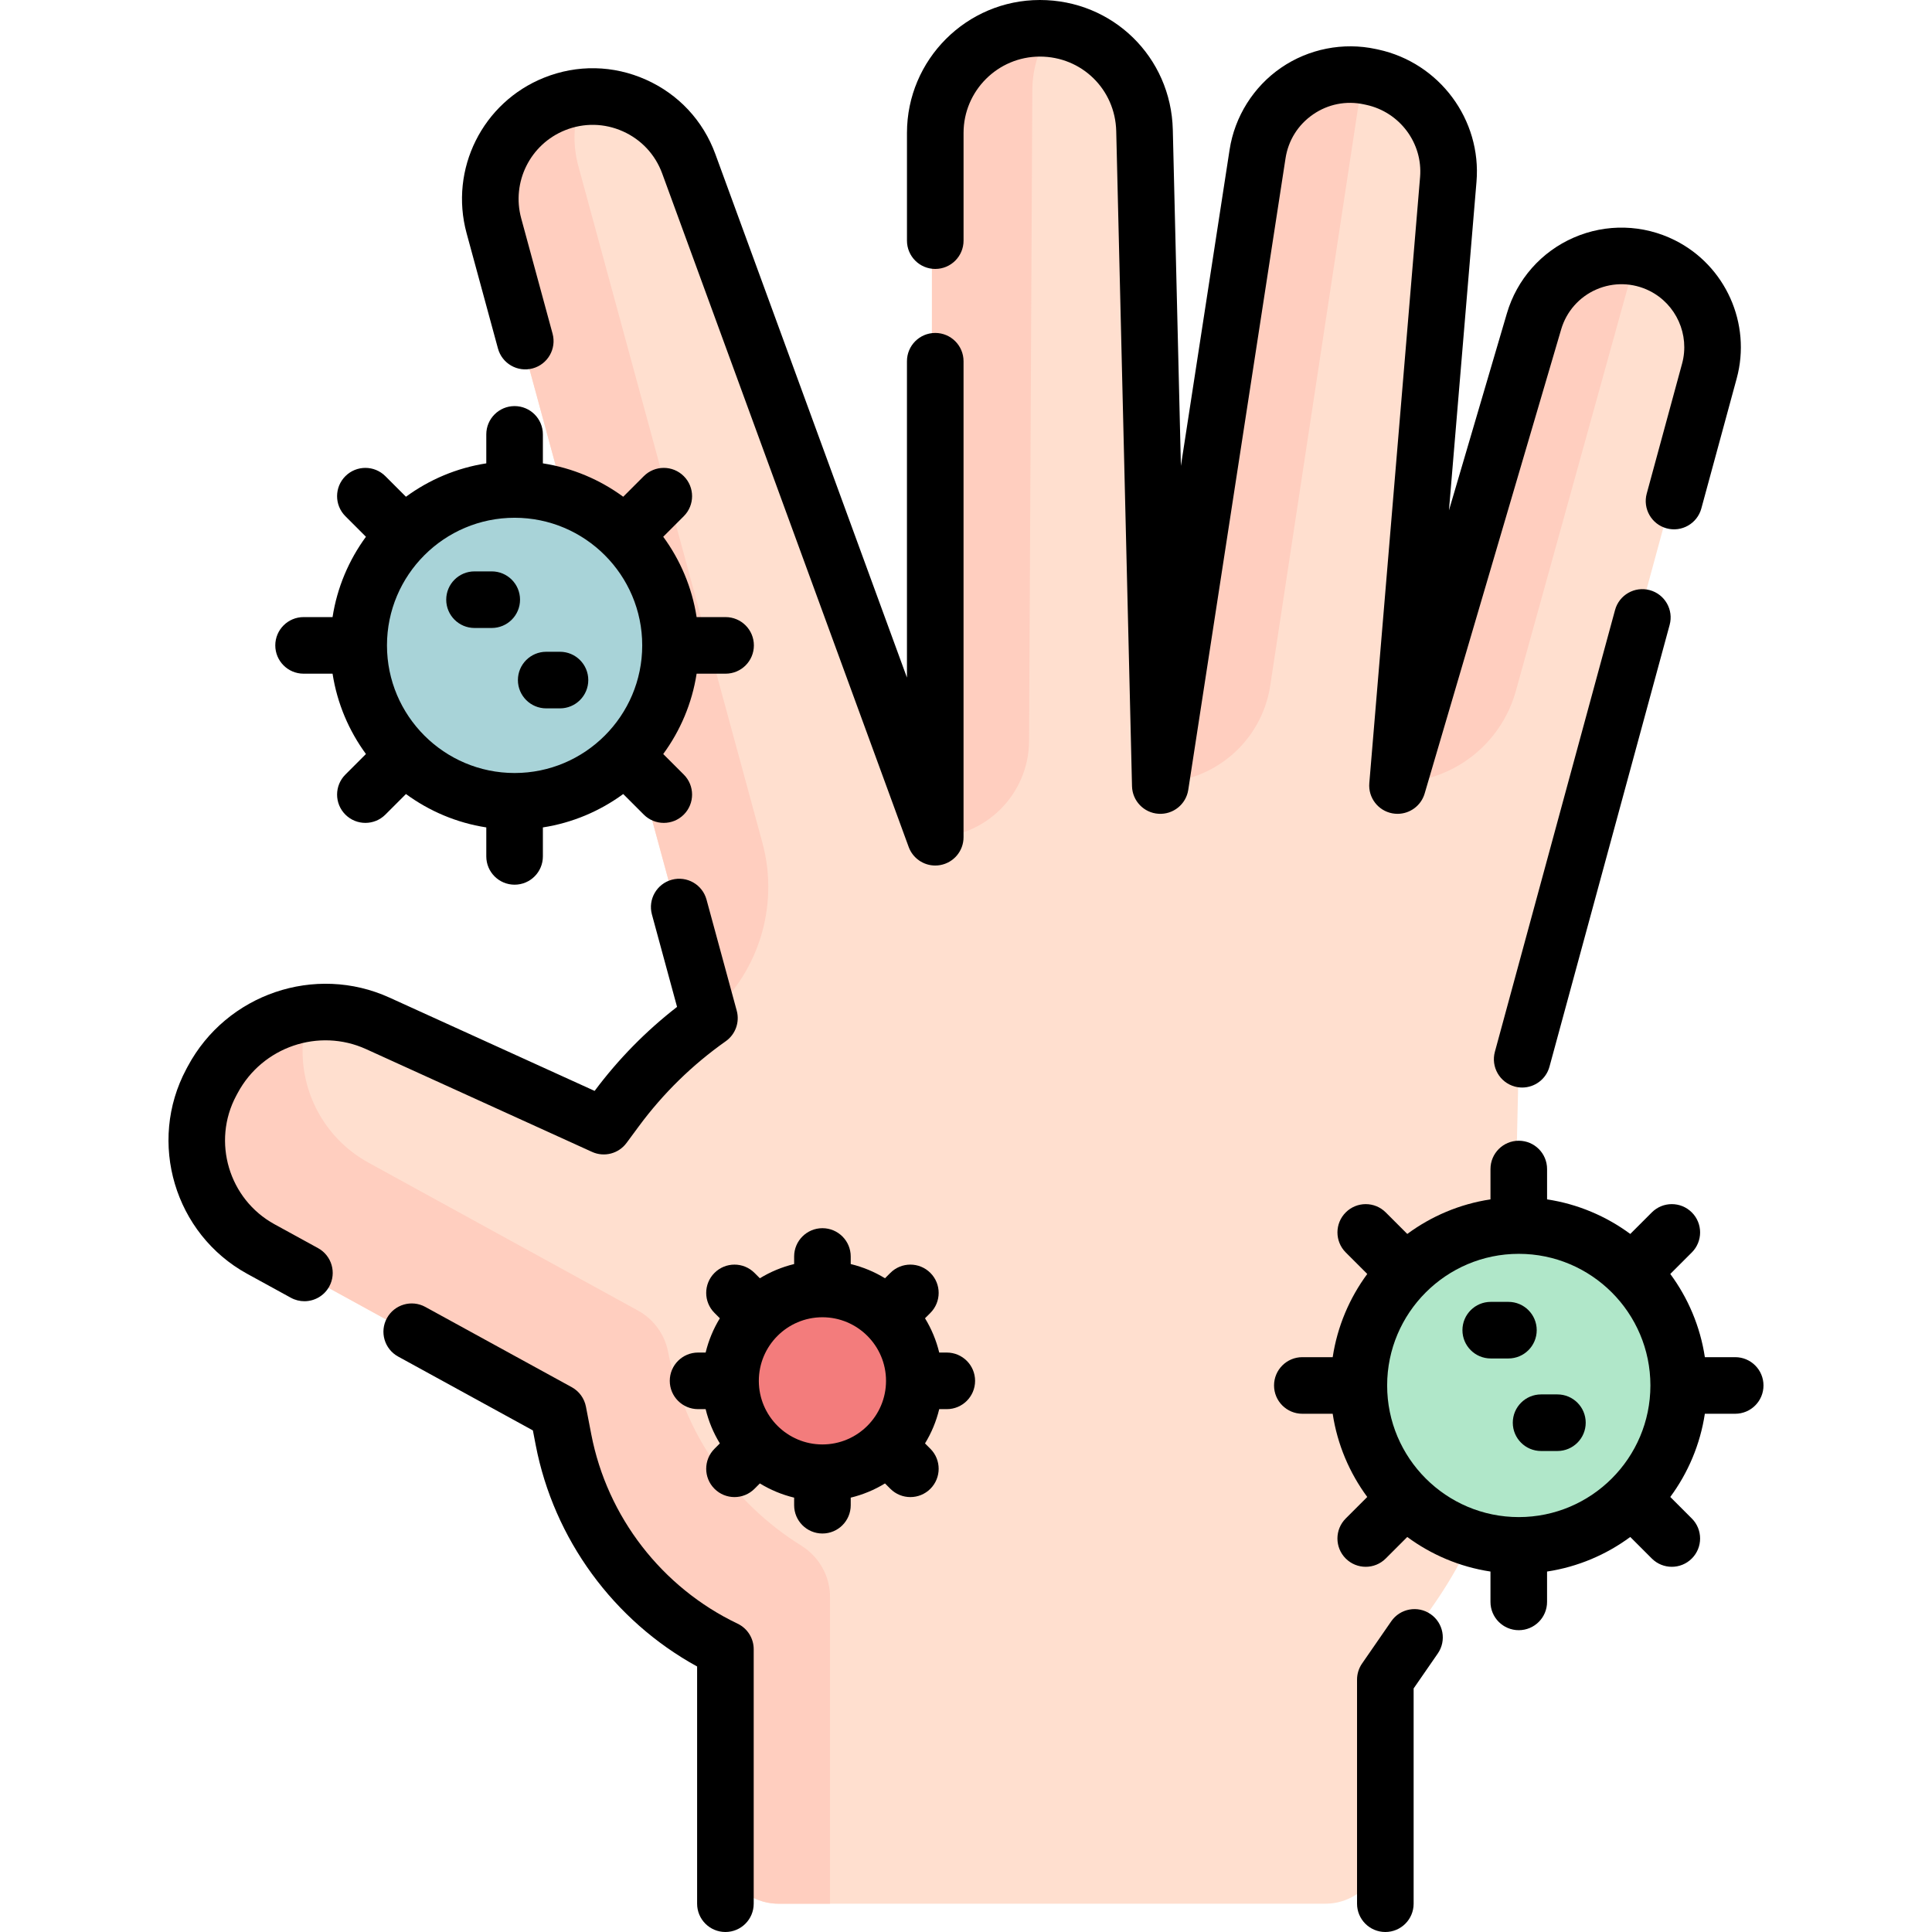
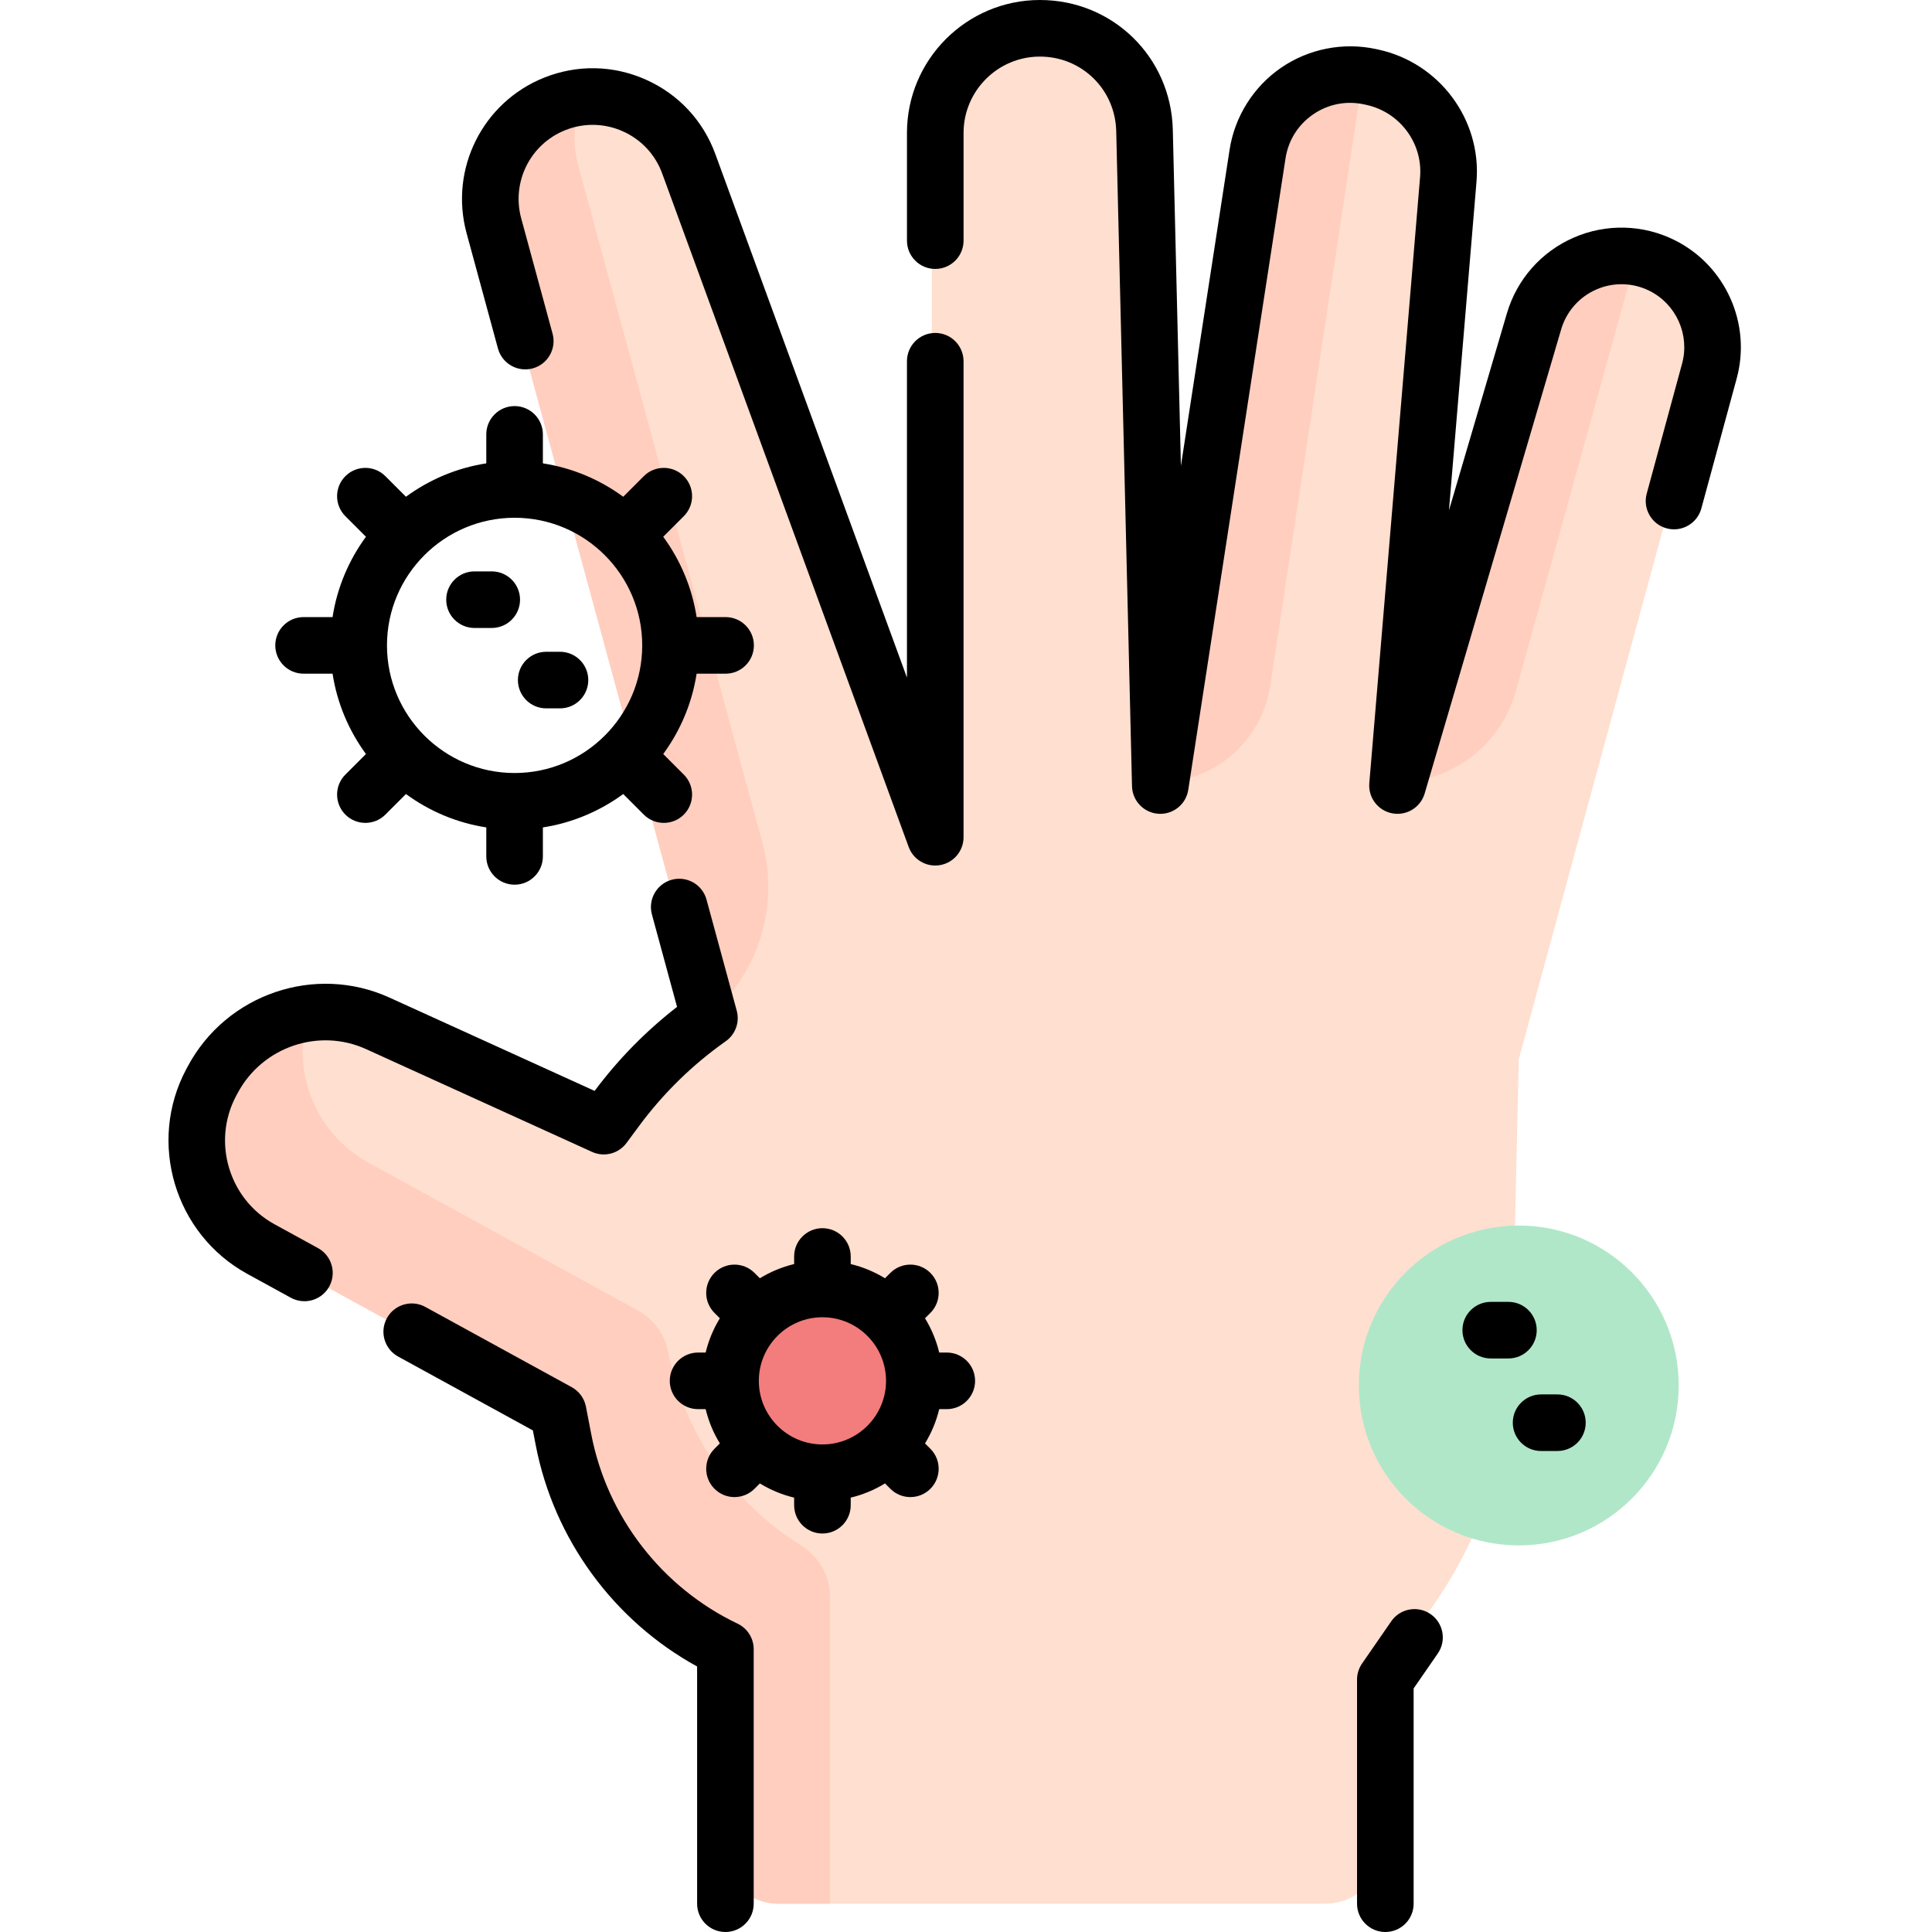
<svg xmlns="http://www.w3.org/2000/svg" id="Capa_1" enable-background="new 0 0 512.099 512.099" height="512" viewBox="0 0 512.099 512.099" width="512">
  <g>
    <g>
      <g id="XMLID_168_">
        <g>
          <path d="m439.678 70.388c10.3 5.15 15.53 16.84 12.51 27.95l-49.62 182.42-1.84 81.28c-.51 22.49-7.6 44.34-20.39 62.85l-14.04 20.32v44.404c0 8.277-6.71 14.986-14.986 14.986h-144.948c-8.277 0-14.986-6.71-14.986-14.986v-52.474c-22.31-10.64-38.24-31.24-42.92-55.51l-1.42-7.36-77.98-42.8c-11.16-6.13-17.49-17.66-17.49-29.57 0-5.37 1.28-10.81 3.99-15.87 8.38-15.66 27.48-22.12 43.65-14.77l59.92 27.24 3.3-4.46c3.45-4.66 7.25-9.04 11.39-13.08 4.13-4.04 8.58-7.75 13.32-11.09l-56.54-207.86c-.69-2.53-1.02-5.08-1.02-7.59 0-11.81 7.3-22.78 18.86-27.05 15.17-5.6 31.97 2.35 37.26 17.62l61.3 176.93v-186.68c0-7.66 3.1-14.6 8.12-19.62s11.95-8.12 19.61-8.12c15.06 0 27.37 12.02 27.73 27.07l4.19 173.65 25.69-166.68c1.96-12.68 12.88-21.63 25.18-21.63 1.79 0 3.61.19 5.43.58 12.52 2.72 21.09 14.29 20.02 27.06l-13.45 160.67 36.19-123.04c3.14-10.69 12.88-17.35 23.19-17.35 3.61 0 7.29.82 10.78 2.56z" fill="#ffdfcf" />
        </g>
      </g>
      <g>
        <path d="m220.009 423.285c0-5.56-2.922-10.675-7.641-13.613-18.28-11.381-31.152-29.927-35.279-51.326-.9-4.662-3.829-8.682-7.991-10.967l-71.409-39.193c-11.16-6.13-17.49-17.66-17.49-29.57 0-3.41.529-6.853 1.6-10.204-10.777 1.124-20.786 7.421-26.242 17.616-2.71 5.06-3.99 10.5-3.99 15.87 0 11.91 6.33 23.44 17.49 29.57l77.98 42.8 1.42 7.36c4.68 24.27 20.61 44.87 42.92 55.51v52.474c0 8.277 6.71 14.986 14.986 14.986h13.646z" fill="#ffcebf" />
      </g>
      <g>
        <circle cx="217.994" cy="366.009" fill="#f37c7c" r="24.358" />
      </g>
      <path d="m187.133 269.871c13.733-11.202 19.59-29.443 14.938-46.544l-48.774-179.313c-.69-2.53-1.02-5.08-1.02-7.59 0-3.654.713-7.227 2.021-10.547-1.958.286-3.927.777-5.86 1.491-11.56 4.27-18.86 15.24-18.86 27.05 0 2.51.33 5.06 1.02 7.59l56.54 207.86c-.004.002-.009.006-.005.003z" fill="#ffcebf" />
-       <circle cx="136.4" cy="171.067" fill="#a8d3d8" r="41.328" />
      <g>
        <circle cx="402.569" cy="367.233" fill="#b0e7c9" r="42.39" />
      </g>
      <g fill="#ffcebf">
-         <path d="m246.997 222.013c14.183 0 25.7-11.46 25.771-25.642l.861-172.44c.011-2.622.374-5.168 1.045-7.587.857-3.091 2.22-5.977 3.992-8.563-1.287-.183-2.601-.282-3.938-.282-7.66 0-14.59 3.1-19.61 8.12s-8.12 11.96-8.069 19.624z" />
        <path d="m306.768 207.44c14.961 0 27.678-10.931 29.926-25.722l23.159-152.431c.392-2.593 1.122-5.059 2.137-7.354.225-.508.488-1 .741-1.491-1.745-.358-3.496-.534-5.213-.534-12.3 0-23.22 8.95-25.18 21.63z" />
        <path d="m369.842 207.44c14.904 0 27.977-9.942 31.959-24.304l31.02-111.892c.276-.996.619-1.966.984-2.906-1.631-.342-3.28-.51-4.906-.51-10.31 0-20.05 6.66-23.19 17.35l-34.056 115.782z" />
      </g>
    </g>
    <g>
      <path d="m379.197 427.842c-3.409-2.355-8.08-1.5-10.434 1.906l-7.734 11.191c-.866 1.253-1.33 2.741-1.33 4.264v59.396c0 4.142 3.358 7.5 7.5 7.5s7.5-3.358 7.5-7.5v-57.056l6.404-9.266c2.354-3.408 1.501-8.08-1.906-10.435z" />
      <path d="m131.991 92.378c1.087 3.997 5.207 6.355 9.206 5.268 3.997-1.087 6.355-5.208 5.268-9.206l-8.312-30.557c-2.618-9.625 2.392-19.674 11.654-23.376 4.968-1.987 10.397-1.879 15.284.302 4.888 2.182 8.592 6.151 10.432 11.177l65.333 178.509c1.096 2.996 3.939 4.923 7.039 4.923.434 0 .874-.038 1.313-.116 3.581-.635 6.191-3.748 6.191-7.385v-126.168c0-4.142-3.358-7.5-7.5-7.5s-7.5 3.358-7.5 7.5v83.855l-50.79-138.773c-3.245-8.867-9.781-15.871-18.404-19.719s-18.199-4.038-26.966-.533c-16.341 6.532-25.179 24.263-20.56 41.243z" />
      <path d="m348.051 30.323c3.979-2.736 8.773-3.68 13.49-2.658l.601.13c8.888 1.925 15.021 10.156 14.267 19.145-4.097 48.803-13.458 160.649-13.458 160.649-.321 3.835 2.313 7.291 6.096 7.998.464.086.927.128 1.384.128 3.268 0 6.237-2.146 7.189-5.385l36.186-123.034c1.396-4.745 4.797-8.598 9.332-10.572 4.536-1.973 9.672-1.836 14.096.375 7.072 3.535 10.698 11.639 8.623 19.269l-9.375 34.469c-1.087 3.997 1.272 8.118 5.269 9.206 3.996 1.086 8.118-1.272 9.206-5.269l9.375-34.469c3.944-14.5-2.949-29.902-16.389-36.622-8.406-4.204-18.172-4.463-26.791-.712s-15.083 11.075-17.735 20.093l-15.358 52.218c2.617-31.246 5.478-65.395 7.299-87.088 1.383-16.472-9.811-31.544-26.036-35.059l-.601-.13c-8.675-1.88-17.85-.073-25.167 4.957-7.315 5.03-12.286 12.947-13.637 21.721l-12.906 83.802-2.147-89.097c-.466-19.283-15.939-34.388-35.228-34.388-19.43 0-35.237 15.807-35.237 35.237v28.549c0 4.142 3.358 7.5 7.5 7.5s7.5-3.358 7.5-7.5v-28.549c0-11.159 9.079-20.237 20.237-20.237 11.078 0 19.964 8.675 20.23 19.75l4.185 173.646c.094 3.884 3.138 7.054 7.016 7.304 3.882.254 7.304-2.503 7.895-6.343l25.779-167.39c.734-4.773 3.33-8.908 7.31-11.644z" />
-       <path d="m437.292 156.424c-3.997-1.09-8.119 1.271-9.205 5.269l-31.852 117.102c-1.087 3.997 1.271 8.118 5.269 9.205.659.18 1.321.265 1.973.265 3.3 0 6.325-2.196 7.232-5.534l31.852-117.102c1.087-3.997-1.272-8.118-5.269-9.205z" />
      <path d="m195.509 430.374c-20.069-9.579-34.567-28.333-38.781-50.168l-1.42-7.359c-.423-2.192-1.801-4.083-3.759-5.156l-38.81-21.274c-3.632-1.992-8.191-.661-10.182 2.972-1.991 3.632-.661 8.19 2.972 10.182l35.719 19.58.752 3.898c4.809 24.916 20.653 46.524 42.779 58.674v62.876c0 4.142 3.358 7.5 7.5 7.5s7.5-3.358 7.5-7.5v-67.456c0-2.892-1.661-5.524-4.27-6.769z" />
      <path d="m63.002 289.713c6.545-12.229 21.494-17.338 34.034-11.631 25.888 11.783 59.896 27.242 59.896 27.242 3.224 1.466 7.032.477 9.135-2.37l3.297-4.461c6.427-8.696 14.167-16.267 23.004-22.501 2.577-1.818 3.741-5.054 2.913-8.097l-8.008-29.44c-1.087-3.997-5.207-6.358-9.206-5.268-3.997 1.087-6.355 5.208-5.268 9.206l6.663 24.495c-8.254 6.405-15.586 13.876-21.849 22.27-10.681-4.856-34.833-15.837-54.364-24.727-19.717-8.974-43.205-.978-53.473 18.206l-.383.716c-10.37 19.375-3.129 43.731 16.141 54.294l11.552 6.333c1.145.627 2.38.925 3.599.925 2.65 0 5.22-1.408 6.583-3.896 1.991-3.632.661-8.19-2.972-10.182l-11.553-6.333c-12.089-6.627-16.632-21.907-10.126-34.063z" />
      <path d="m250.959 358.509h-2.007c-.787-3.249-2.068-6.307-3.768-9.083l1.423-1.423c2.929-2.929 2.929-7.678 0-10.606-2.929-2.929-7.678-2.929-10.606 0l-1.423 1.423c-2.777-1.7-5.835-2.98-9.083-3.768v-2.007c0-4.142-3.358-7.5-7.5-7.5s-7.5 3.358-7.5 7.5v2.007c-3.249.787-6.307 2.068-9.083 3.768l-1.423-1.423c-2.929-2.929-7.678-2.929-10.606 0-2.929 2.929-2.929 7.678 0 10.606l1.423 1.423c-1.7 2.777-2.981 5.835-3.768 9.083h-2.007c-4.142 0-7.5 3.358-7.5 7.5s3.358 7.5 7.5 7.5h2.007c.787 3.249 2.068 6.307 3.768 9.084l-1.423 1.423c-2.929 2.929-2.929 7.678 0 10.606 1.464 1.464 3.384 2.197 5.303 2.197s3.839-.732 5.303-2.197l1.423-1.423c2.777 1.7 5.835 2.981 9.084 3.768v2.007c0 4.142 3.358 7.5 7.5 7.5s7.5-3.358 7.5-7.5v-2.007c3.249-.787 6.307-2.068 9.084-3.768l1.423 1.423c1.464 1.464 3.384 2.197 5.303 2.197s3.839-.732 5.303-2.197c2.929-2.929 2.929-7.678 0-10.606l-1.423-1.423c1.7-2.777 2.981-5.835 3.768-9.084h2.007c4.142 0 7.5-3.358 7.5-7.5s-3.36-7.5-7.502-7.5zm-32.965 24.358c-9.295 0-16.858-7.563-16.858-16.858s7.563-16.857 16.858-16.857 16.858 7.562 16.858 16.857-7.563 16.858-16.858 16.858z" />
      <path d="m125.776 166.452h4.566c4.142 0 7.5-3.358 7.5-7.5s-3.358-7.5-7.5-7.5h-4.566c-4.142 0-7.5 3.358-7.5 7.5s3.358 7.5 7.5 7.5z" />
      <path d="m144.778 187.76h3.653c4.142 0 7.5-3.358 7.5-7.5s-3.358-7.5-7.5-7.5h-3.653c-4.142 0-7.5 3.358-7.5 7.5s3.358 7.5 7.5 7.5z" />
      <path d="m80.469 178.567h7.68c1.219 7.875 4.333 15.129 8.85 21.294l-5.452 5.452c-2.929 2.929-2.929 7.678 0 10.606 1.464 1.464 3.384 2.197 5.303 2.197s3.839-.732 5.303-2.197l5.452-5.452c6.165 4.517 13.419 7.631 21.294 8.85v7.68c0 4.142 3.358 7.5 7.5 7.5s7.5-3.358 7.5-7.5v-7.68c7.875-1.219 15.129-4.333 21.294-8.85l5.452 5.452c1.464 1.464 3.384 2.197 5.303 2.197s3.839-.732 5.303-2.197c2.929-2.929 2.929-7.678 0-10.606l-5.452-5.452c4.517-6.165 7.631-13.419 8.85-21.294h7.68c4.142 0 7.5-3.358 7.5-7.5s-3.358-7.5-7.5-7.5h-7.68c-1.219-7.875-4.333-15.129-8.85-21.294l5.452-5.452c2.929-2.929 2.929-7.678 0-10.606-2.929-2.93-7.678-2.929-10.606 0l-5.452 5.452c-6.165-4.518-13.419-7.631-21.294-8.85v-7.68c0-4.142-3.358-7.5-7.5-7.5s-7.5 3.358-7.5 7.5v7.68c-7.875 1.219-15.13 4.333-21.294 8.85l-5.452-5.452c-2.928-2.93-7.677-2.929-10.606 0s-2.929 7.677 0 10.606l5.452 5.452c-4.517 6.165-7.631 13.419-8.85 21.294h-7.68c-4.142 0-7.5 3.358-7.5 7.5s3.358 7.5 7.5 7.5zm55.931-41.328c18.653 0 33.828 15.175 33.828 33.828s-15.175 33.828-33.828 33.828-33.828-15.175-33.828-33.828 15.175-33.828 33.828-33.828z" />
      <path d="m407.325 352.576c0-4.142-3.358-7.5-7.5-7.5h-4.689c-4.142 0-7.5 3.358-7.5 7.5s3.358 7.5 7.5 7.5h4.689c4.142 0 7.5-3.358 7.5-7.5z" />
      <path d="m412.811 369.605h-4.329c-4.142 0-7.5 3.358-7.5 7.5s3.358 7.5 7.5 7.5h4.329c4.142 0 7.5-3.358 7.5-7.5s-3.358-7.5-7.5-7.5z" />
-       <path d="m459.938 359.733h-8.044c-1.236-8.166-4.463-15.685-9.163-22.055l5.707-5.707c2.929-2.929 2.929-7.678 0-10.606-2.929-2.929-7.678-2.929-10.606 0l-5.707 5.707c-6.37-4.7-13.889-7.927-22.055-9.164v-8.044c0-4.142-3.358-7.5-7.5-7.5s-7.5 3.358-7.5 7.5v8.044c-8.166 1.237-15.686 4.463-22.055 9.164l-5.707-5.707c-2.929-2.929-7.678-2.929-10.606 0-2.929 2.929-2.929 7.678 0 10.606l5.707 5.707c-4.7 6.37-7.927 13.889-9.163 22.055h-8.046c-4.142 0-7.5 3.358-7.5 7.5s3.358 7.5 7.5 7.5h8.044c1.236 8.166 4.463 15.685 9.163 22.055l-5.708 5.708c-2.929 2.929-2.929 7.678 0 10.606 1.464 1.464 3.384 2.197 5.303 2.197s3.839-.732 5.303-2.197l5.708-5.708c6.37 4.7 13.889 7.927 22.055 9.163v8.044c0 4.142 3.358 7.5 7.5 7.5s7.5-3.358 7.5-7.5v-8.044c8.166-1.236 15.685-4.463 22.055-9.163l5.708 5.708c1.464 1.464 3.384 2.197 5.303 2.197s3.839-.732 5.303-2.197c2.929-2.929 2.929-7.678 0-10.606l-5.708-5.708c4.7-6.37 7.927-13.889 9.163-22.055h8.044c4.142 0 7.5-3.358 7.5-7.5s-3.356-7.5-7.498-7.5zm-57.369 42.39c-19.238 0-34.89-15.651-34.89-34.89s15.651-34.89 34.89-34.89 34.89 15.652 34.89 34.89-15.652 34.89-34.89 34.89z" />
    </g>
  </g>
</svg>